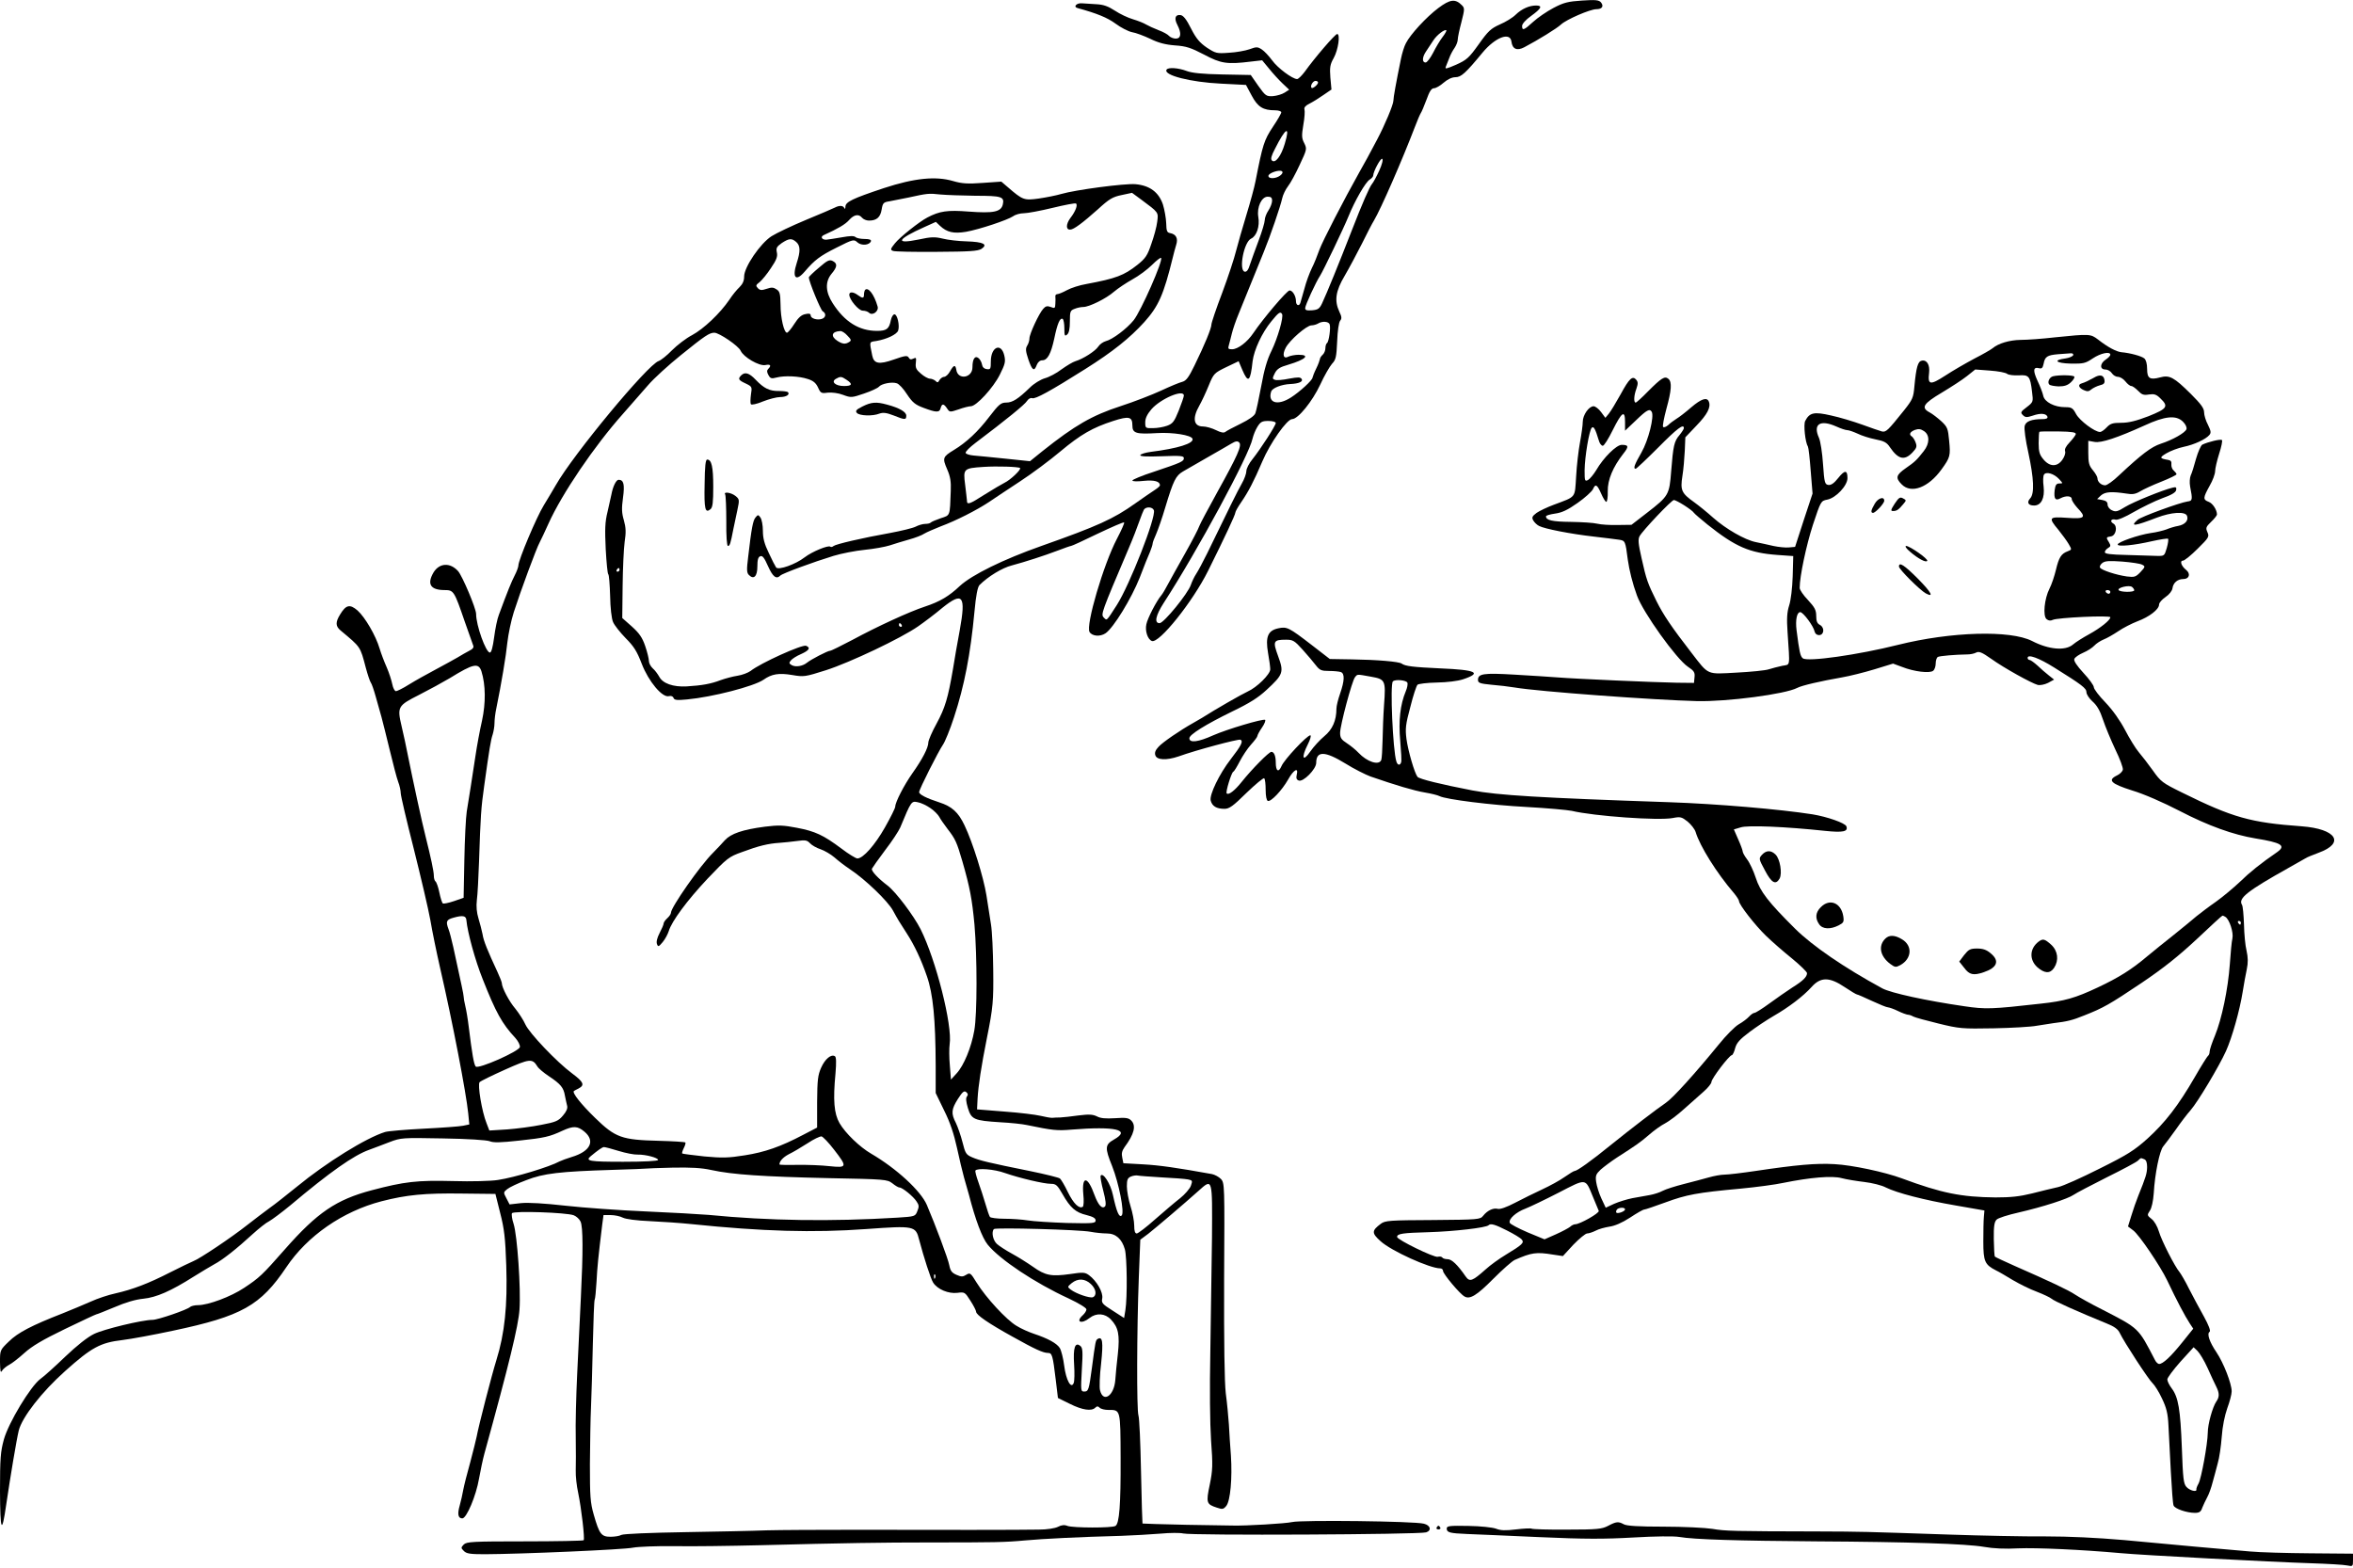
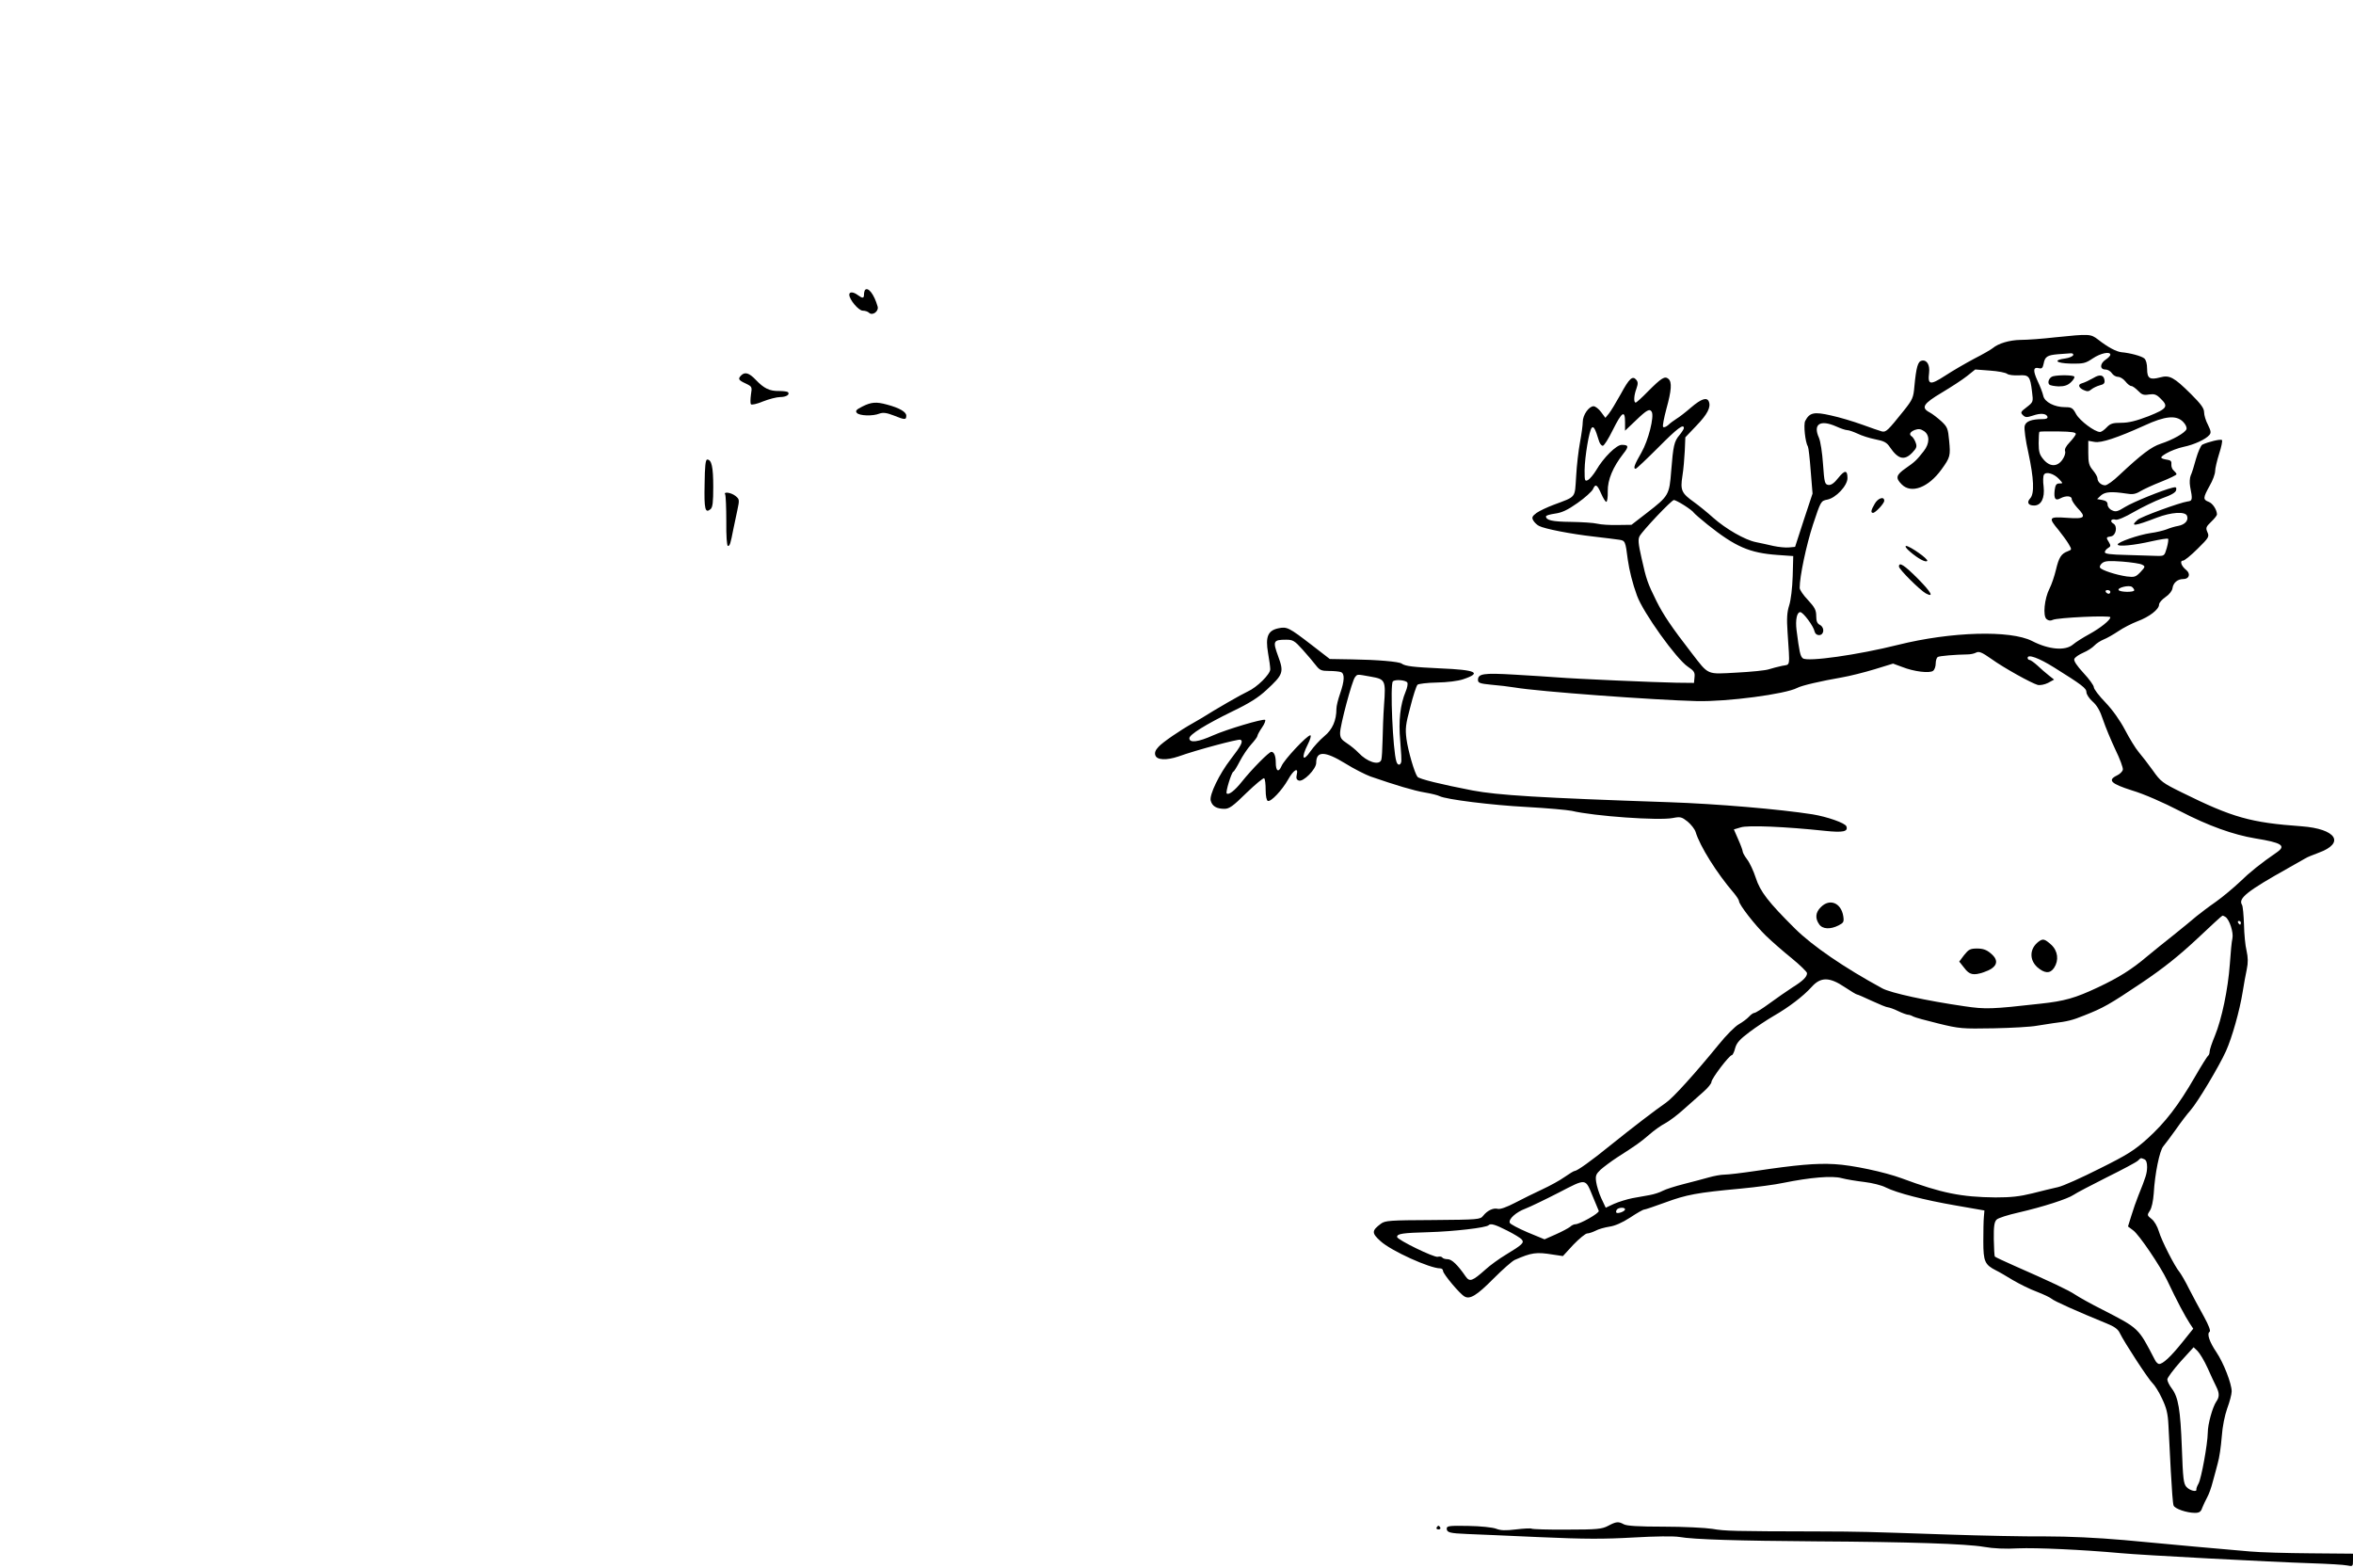
<svg xmlns="http://www.w3.org/2000/svg" version="1.0" width="1280pt" height="853pt" viewBox="0 0 1280 853" preserveAspectRatio="xMidYMid meet">
  <g transform="translate(0,853) scale(0.1,-0.1)" fill="#000000" stroke="none">
-     <path d="M7824 8486 c-64 -48 -152 -143 -176 -191 -9 -16 -21 -55 -27 -85 -27 -132 -41 -210 -41 -227 0 -22 -48 -136 -89 -213 -35 -67 -71 -133 -98 -180 -82 -146 -198 -371 -215 -417 -11 -31 -29 -77 -42 -102 -12 -25 -31 -75 -40 -111 -10 -36 -20 -71 -22 -77 -6 -21 -24 -15 -24 8 0 28 -18 59 -35 59 -14 0 -144 -153 -197 -232 -33 -49 -84 -88 -116 -88 -21 0 -23 3 -17 23 3 12 11 40 16 62 5 22 22 72 38 110 16 39 47 115 69 170 22 55 52 129 67 165 35 85 91 249 100 291 4 19 18 48 31 65 13 16 42 69 64 117 40 85 40 87 25 118 -14 27 -15 40 -5 100 7 38 9 76 6 84 -3 10 6 21 27 31 18 9 52 30 76 47 l44 30 -6 65 c-4 55 -2 71 18 106 25 45 37 131 19 131 -11 0 -122 -129 -177 -206 -16 -21 -34 -39 -41 -39 -25 0 -106 60 -136 102 -17 23 -42 50 -56 59 -23 15 -29 15 -67 1 -23 -8 -73 -17 -112 -19 -67 -5 -72 -3 -120 28 -39 27 -58 49 -86 104 -25 50 -42 71 -57 73 -29 4 -36 -18 -17 -54 23 -45 20 -74 -9 -74 -13 0 -29 7 -36 14 -6 8 -33 23 -58 32 -26 10 -56 24 -68 31 -11 7 -43 20 -70 28 -28 8 -72 29 -99 47 -37 24 -62 33 -100 35 -27 2 -63 4 -79 5 -29 3 -50 -19 -24 -26 106 -29 162 -52 207 -85 28 -21 69 -42 89 -46 20 -3 65 -20 99 -36 44 -22 83 -32 135 -36 61 -4 87 -13 158 -50 92 -49 125 -54 255 -38 l61 7 38 -46 c20 -25 53 -61 73 -80 l36 -34 -25 -16 c-14 -9 -42 -17 -63 -19 -36 -2 -41 1 -80 56 l-41 59 -155 3 c-108 2 -166 8 -194 19 -45 17 -101 21 -109 7 -19 -30 130 -68 296 -76 l136 -7 31 -58 c33 -62 62 -80 127 -80 19 0 34 -5 34 -11 0 -6 -20 -41 -45 -78 -49 -74 -56 -97 -95 -296 -6 -33 -29 -116 -50 -185 -21 -69 -46 -156 -56 -195 -9 -38 -43 -141 -75 -227 -33 -86 -59 -164 -59 -173 0 -21 -37 -111 -92 -223 -31 -64 -45 -83 -66 -89 -14 -3 -67 -25 -116 -48 -50 -23 -148 -61 -219 -84 -157 -51 -250 -105 -426 -245 l-68 -55 -134 14 c-74 8 -152 15 -173 17 -22 2 -41 8 -43 14 -2 7 22 31 54 55 167 126 269 209 280 228 8 12 19 18 28 15 16 -7 101 40 288 158 151 95 243 169 322 256 77 86 105 148 155 352 4 19 13 49 18 67 12 36 0 59 -33 65 -17 3 -20 12 -21 54 -1 27 -9 73 -18 102 -23 67 -72 103 -149 110 -59 5 -328 -31 -403 -53 -27 -8 -82 -19 -123 -25 -80 -11 -87 -9 -170 63 l-34 29 -101 -7 c-81 -6 -113 -4 -161 10 -95 28 -211 16 -376 -38 -171 -57 -209 -75 -210 -101 0 -12 -3 -15 -6 -8 -6 14 -26 16 -51 3 -9 -5 -80 -35 -157 -67 -77 -32 -161 -72 -188 -89 -61 -39 -149 -168 -149 -219 0 -24 -8 -41 -25 -58 -14 -13 -39 -43 -55 -68 -51 -75 -140 -159 -203 -193 -33 -17 -82 -55 -110 -83 -27 -28 -60 -54 -72 -58 -59 -19 -464 -507 -560 -676 -14 -25 -44 -74 -65 -109 -40 -65 -138 -298 -138 -327 0 -8 -9 -33 -20 -54 -18 -35 -38 -84 -86 -214 -9 -22 -20 -77 -26 -123 -7 -53 -15 -83 -23 -83 -22 0 -75 148 -75 210 0 30 -75 207 -98 233 -43 48 -101 45 -133 -6 -38 -64 -18 -97 60 -97 49 0 52 -5 109 -171 22 -63 43 -121 46 -130 5 -10 -2 -20 -21 -29 -15 -8 -44 -24 -63 -36 -19 -11 -73 -41 -120 -66 -47 -25 -112 -61 -144 -81 -33 -21 -66 -37 -72 -37 -7 0 -16 17 -20 38 -4 20 -17 61 -30 91 -13 29 -31 76 -39 103 -21 71 -79 170 -120 207 -42 36 -63 31 -95 -22 -26 -42 -25 -64 3 -87 110 -92 106 -85 137 -203 10 -37 22 -73 27 -80 5 -6 17 -41 27 -77 10 -36 24 -85 31 -110 7 -25 27 -106 45 -180 18 -74 38 -152 46 -173 8 -20 14 -49 14 -62 0 -14 32 -150 71 -303 38 -152 79 -326 90 -387 10 -60 34 -177 53 -260 68 -295 142 -681 153 -791 l6 -61 -34 -7 c-19 -4 -115 -11 -214 -16 -99 -5 -193 -13 -210 -18 -104 -32 -321 -167 -478 -296 -55 -44 -122 -98 -151 -118 -28 -20 -82 -62 -121 -92 -86 -68 -259 -184 -294 -197 -14 -6 -71 -33 -126 -61 -117 -60 -204 -93 -297 -114 -38 -8 -98 -28 -135 -45 -38 -17 -106 -45 -153 -64 -167 -65 -244 -105 -292 -153 -48 -46 -48 -47 -48 -112 1 -49 3 -61 11 -47 5 9 23 24 38 32 16 8 53 37 84 65 41 37 98 71 220 130 91 44 168 80 171 80 4 0 48 18 99 39 60 26 115 42 157 46 70 7 149 41 275 121 39 24 88 54 110 66 46 24 123 85 210 165 33 30 73 62 90 70 16 9 67 47 112 84 220 185 347 274 431 304 26 10 76 28 111 42 63 24 70 24 290 20 135 -2 237 -9 254 -15 21 -9 59 -8 160 3 140 15 166 21 237 54 59 27 82 26 119 -5 61 -51 32 -108 -69 -138 -26 -8 -56 -19 -66 -24 -55 -30 -243 -87 -335 -101 -36 -6 -144 -9 -245 -6 -195 5 -264 -3 -442 -50 -193 -51 -296 -121 -472 -321 -124 -141 -139 -155 -222 -210 -72 -48 -195 -94 -251 -94 -18 0 -38 -5 -43 -10 -15 -15 -175 -70 -204 -70 -56 0 -267 -51 -319 -77 -35 -17 -93 -63 -156 -123 -55 -53 -116 -108 -136 -122 -53 -40 -172 -236 -198 -329 -18 -66 -21 -101 -21 -280 1 -222 10 -241 34 -73 22 149 56 353 68 402 18 72 125 210 253 324 143 128 191 154 310 168 50 6 173 29 276 51 374 79 476 136 617 346 114 170 306 303 517 358 136 35 235 45 440 42 l180 -2 26 -104 c22 -85 28 -136 33 -285 7 -219 -8 -368 -54 -516 -25 -80 -97 -359 -107 -415 -3 -16 -19 -79 -35 -140 -17 -60 -34 -128 -38 -150 -4 -22 -12 -60 -19 -84 -14 -48 -9 -71 14 -71 23 0 75 123 91 217 8 45 21 106 29 135 134 486 185 695 191 784 8 113 -12 403 -32 466 -9 26 -12 52 -9 58 9 14 296 4 336 -11 15 -6 31 -21 37 -34 14 -29 14 -169 2 -410 -5 -104 -14 -291 -20 -415 -6 -124 -10 -281 -8 -350 1 -69 1 -150 0 -180 -1 -30 5 -84 13 -120 18 -87 37 -251 30 -259 -4 -3 -148 -6 -320 -6 -286 0 -316 -2 -332 -17 -16 -17 -16 -19 0 -35 14 -15 35 -18 115 -18 198 1 759 25 807 36 28 5 127 9 220 8 94 -2 305 1 470 5 459 12 669 15 915 15 362 0 419 1 525 11 98 9 296 19 525 25 63 2 159 8 212 12 53 5 109 5 124 1 45 -12 1284 -6 1322 6 31 10 24 38 -12 47 -50 14 -668 21 -717 9 -34 -8 -250 -21 -324 -19 -5 0 -117 2 -249 4 -131 3 -240 6 -241 7 -1 2 -5 129 -8 283 -3 154 -9 291 -14 305 -10 30 -9 464 2 750 l8 206 43 32 c43 34 195 163 273 233 78 70 76 74 74 -256 -2 -160 -6 -438 -9 -620 -4 -199 -2 -390 4 -481 10 -134 9 -161 -7 -240 -21 -99 -18 -107 37 -125 32 -11 37 -10 53 9 22 28 33 150 25 274 -4 51 -9 127 -11 169 -3 42 -10 119 -17 170 -7 63 -10 266 -9 619 3 517 3 525 -18 547 -11 11 -33 23 -48 26 -194 35 -285 48 -375 53 l-107 6 -6 30 c-5 22 -2 37 12 57 53 71 65 118 36 146 -14 14 -30 16 -87 12 -51 -3 -79 -1 -99 10 -23 11 -43 12 -100 5 -40 -6 -84 -10 -99 -11 -16 0 -36 -1 -45 -2 -10 0 -38 5 -63 11 -25 6 -112 17 -195 23 l-150 12 3 60 c4 68 19 170 51 330 33 164 36 200 34 370 -1 99 -6 209 -12 245 -6 36 -17 108 -25 160 -16 99 -74 286 -119 380 -34 72 -69 103 -137 125 -71 23 -110 43 -110 56 0 15 105 222 129 257 11 15 39 83 61 151 56 171 89 340 111 574 8 88 17 133 27 144 47 47 124 94 176 107 74 20 174 52 253 82 34 13 65 24 69 24 5 0 70 30 146 67 76 36 140 64 143 61 3 -3 -15 -43 -39 -89 -73 -139 -171 -472 -149 -507 14 -23 57 -27 87 -7 43 29 141 189 186 303 22 59 48 122 56 140 7 18 14 38 14 44 0 7 9 30 19 52 10 23 33 88 50 146 44 146 57 172 96 195 19 11 78 45 132 76 54 31 112 64 130 75 25 15 35 16 44 7 16 -16 -8 -70 -120 -272 -49 -89 -93 -171 -97 -183 -4 -13 -38 -79 -77 -148 -39 -69 -81 -145 -94 -169 -13 -25 -29 -52 -36 -60 -25 -29 -75 -125 -81 -157 -8 -36 7 -82 30 -91 39 -15 222 213 306 382 91 183 148 305 148 316 0 6 14 31 32 57 39 57 68 112 115 222 42 99 134 230 162 230 32 0 110 96 153 188 22 48 51 98 64 113 21 22 24 36 28 122 2 57 9 103 16 112 10 12 9 22 -4 49 -28 60 -21 112 29 196 24 41 66 120 94 175 27 55 56 111 65 125 38 64 153 327 223 510 13 35 28 69 32 75 4 5 18 38 31 73 16 45 27 62 41 62 10 0 34 14 52 30 22 19 46 30 64 30 31 0 55 21 148 134 69 83 150 114 157 60 5 -41 30 -52 70 -31 76 40 178 103 200 124 29 27 158 83 192 83 31 0 42 16 25 37 -11 13 -29 15 -103 10 -76 -5 -100 -11 -155 -40 -36 -19 -86 -53 -111 -76 -50 -46 -60 -49 -60 -22 0 11 20 34 50 55 55 40 63 56 26 56 -37 0 -78 -18 -111 -50 -16 -16 -55 -40 -86 -53 -49 -22 -64 -36 -115 -108 -53 -74 -65 -85 -123 -111 -53 -23 -62 -25 -56 -11 4 10 13 32 19 48 6 17 19 41 29 55 9 13 17 34 17 45 0 11 9 54 20 95 18 71 18 76 2 92 -36 36 -64 32 -128 -16z m23 -158 c-14 -18 -37 -57 -51 -85 -15 -29 -33 -53 -41 -53 -20 0 -19 29 3 61 9 14 27 41 39 59 20 31 63 63 71 55 2 -2 -7 -19 -21 -37z m-677 -247 c0 -11 -29 -35 -35 -29 -10 9 7 38 21 38 8 0 14 -4 14 -9z m-181 -333 c-20 -68 -52 -109 -70 -91 -8 8 -3 26 17 64 58 116 84 129 53 27z m514 -146 c-14 -31 -32 -64 -39 -72 -14 -16 -55 -111 -109 -250 -74 -190 -136 -342 -163 -400 -14 -30 -23 -35 -54 -38 -29 -2 -38 0 -38 12 0 15 58 141 81 176 17 26 130 262 155 324 34 84 92 185 115 199 10 6 19 16 19 22 1 23 40 96 49 91 6 -4 -1 -31 -16 -64z m-539 -27 c-24 -18 -64 -19 -64 -2 0 16 61 36 74 25 6 -5 2 -14 -10 -23z m-1657 -110 c142 0 158 -5 148 -48 -10 -40 -51 -48 -185 -38 -116 9 -158 3 -225 -32 -43 -22 -151 -108 -177 -141 -24 -30 -26 -35 -10 -41 9 -4 116 -6 237 -5 180 1 224 4 244 16 37 25 11 38 -81 41 -44 1 -103 8 -130 15 -42 10 -62 10 -131 -5 -131 -27 -118 1 32 68 l62 28 22 -21 c38 -36 75 -44 142 -33 73 13 226 64 257 85 12 9 38 16 58 16 19 0 89 13 155 29 66 16 123 27 128 24 11 -7 -2 -43 -31 -80 -24 -33 -24 -64 0 -62 19 0 68 37 150 110 62 57 81 68 130 78 l56 12 49 -36 c97 -72 95 -69 88 -122 -3 -27 -18 -81 -32 -120 -21 -63 -32 -79 -76 -114 -72 -57 -116 -74 -277 -104 -36 -6 -83 -21 -105 -33 -22 -12 -46 -22 -53 -22 -7 0 -12 -6 -11 -12 1 -7 1 -25 0 -40 -1 -25 -3 -27 -25 -18 -19 7 -28 5 -41 -10 -23 -25 -75 -137 -75 -161 0 -11 -5 -28 -12 -39 -10 -16 -9 -30 6 -75 21 -61 32 -68 46 -30 6 15 17 25 30 25 28 0 47 35 65 118 17 82 31 115 46 107 5 -4 9 -27 9 -52 0 -39 2 -44 15 -33 10 8 15 31 15 71 0 55 2 60 26 69 14 6 35 10 47 10 32 0 125 46 167 83 21 18 66 48 100 67 35 19 83 55 107 79 24 24 46 41 49 38 13 -12 -109 -289 -149 -339 -37 -46 -115 -105 -152 -114 -14 -4 -33 -17 -41 -30 -16 -24 -81 -66 -124 -79 -14 -4 -47 -24 -75 -44 -27 -21 -69 -43 -92 -49 -23 -7 -59 -29 -80 -50 -64 -62 -95 -82 -129 -82 -29 0 -40 -9 -93 -78 -60 -79 -124 -139 -192 -180 -61 -37 -63 -44 -37 -104 18 -41 22 -68 20 -118 -5 -140 -2 -132 -54 -149 -26 -9 -50 -19 -54 -23 -4 -5 -18 -8 -31 -8 -13 0 -37 -7 -52 -15 -16 -8 -78 -23 -137 -34 -157 -28 -296 -61 -309 -71 -7 -6 -15 -7 -18 -4 -10 10 -100 -27 -140 -58 -49 -38 -142 -71 -155 -55 -5 7 -23 42 -40 79 -24 49 -32 81 -32 120 0 30 -6 62 -13 72 -12 17 -14 17 -27 1 -14 -16 -22 -58 -40 -214 -9 -71 -8 -87 4 -99 27 -27 46 -7 46 47 0 35 4 51 16 55 12 5 22 -9 42 -54 26 -58 45 -73 67 -51 12 12 181 74 289 107 43 13 119 28 170 33 50 5 111 16 136 24 25 8 72 23 105 32 33 9 70 23 83 32 13 8 53 25 88 39 86 32 196 88 264 133 30 21 107 71 170 113 63 41 161 114 218 162 110 92 176 130 288 166 86 28 104 23 104 -24 0 -43 19 -49 135 -42 84 5 186 -11 192 -31 9 -25 -81 -53 -226 -71 -30 -4 -56 -12 -58 -18 -2 -7 35 -9 117 -6 101 4 120 2 120 -10 0 -18 -13 -24 -162 -74 -65 -21 -118 -43 -118 -48 0 -5 27 -6 61 -2 59 6 89 -3 89 -24 0 -5 -15 -17 -32 -28 -18 -12 -64 -43 -103 -71 -118 -84 -204 -123 -510 -231 -207 -73 -378 -157 -444 -218 -58 -55 -108 -85 -190 -112 -85 -28 -257 -107 -394 -181 -61 -32 -115 -59 -121 -59 -13 0 -104 -47 -126 -65 -23 -19 -61 -25 -82 -14 -16 9 -17 13 -6 26 7 9 32 25 56 35 44 20 53 34 27 45 -22 8 -248 -94 -302 -137 -14 -10 -45 -22 -71 -26 -26 -4 -67 -15 -92 -24 -52 -20 -101 -29 -185 -34 -73 -4 -130 16 -149 53 -8 14 -23 35 -35 45 -12 11 -21 29 -21 40 0 12 -9 49 -20 81 -16 47 -32 70 -73 107 l-52 46 2 174 c1 95 6 203 11 240 8 52 7 77 -4 117 -12 40 -13 65 -5 123 10 73 4 98 -24 98 -13 0 -31 -36 -39 -80 -3 -14 -12 -56 -21 -94 -14 -56 -15 -95 -10 -203 4 -73 10 -135 14 -137 4 -3 8 -55 10 -117 1 -65 8 -126 16 -143 7 -17 38 -56 68 -87 45 -45 62 -72 88 -140 37 -96 112 -186 148 -176 12 3 22 -1 25 -10 5 -12 19 -13 73 -8 139 13 363 71 416 107 45 32 84 38 156 26 64 -11 70 -10 184 26 131 42 409 174 502 239 33 23 93 68 132 101 111 89 128 66 94 -122 -12 -64 -29 -160 -37 -212 -27 -158 -43 -211 -89 -296 -25 -45 -45 -92 -45 -103 0 -29 -33 -92 -87 -168 -45 -64 -93 -157 -93 -181 0 -8 -25 -58 -56 -113 -55 -97 -119 -169 -150 -169 -8 0 -48 24 -87 54 -98 73 -142 94 -243 113 -72 14 -99 15 -172 6 -123 -16 -186 -38 -219 -74 -15 -17 -44 -48 -64 -68 -71 -70 -229 -297 -229 -326 0 -7 -9 -20 -20 -30 -11 -10 -20 -23 -20 -29 0 -6 -10 -29 -22 -52 -13 -25 -19 -48 -14 -60 6 -16 9 -15 31 11 14 17 28 44 33 60 16 53 99 166 212 286 106 111 114 118 187 144 91 34 142 46 203 50 25 2 68 6 96 10 44 6 54 5 70 -12 10 -11 36 -26 58 -33 21 -7 55 -27 75 -44 20 -18 58 -47 85 -65 82 -54 206 -173 234 -225 28 -51 31 -56 73 -121 43 -66 80 -145 111 -235 34 -97 47 -235 48 -486 l0 -150 46 -95 c33 -66 53 -127 70 -204 13 -60 30 -132 38 -160 8 -27 20 -70 27 -95 35 -136 72 -234 102 -271 66 -81 256 -208 441 -293 55 -26 96 -51 96 -59 0 -8 -9 -22 -20 -32 -41 -37 -7 -50 37 -15 37 29 84 26 116 -8 41 -43 49 -83 38 -187 -6 -49 -12 -114 -14 -143 -7 -86 -66 -125 -83 -55 -4 15 -2 81 6 146 12 117 8 149 -19 133 -11 -7 -12 -12 -31 -156 -16 -120 -19 -130 -42 -130 -19 0 -19 5 -13 118 6 98 5 120 -8 130 -29 24 -40 -10 -34 -101 3 -45 2 -90 -2 -100 -14 -36 -42 15 -52 94 -5 40 -16 83 -24 96 -17 26 -65 52 -140 77 -27 9 -71 28 -96 44 -54 32 -165 152 -216 234 -33 54 -36 56 -57 43 -18 -11 -26 -12 -53 0 -25 11 -33 21 -39 52 -6 34 -76 220 -122 328 -33 77 -166 199 -303 279 -62 36 -140 111 -172 166 -30 52 -36 125 -22 271 5 61 4 88 -3 93 -21 13 -54 -15 -75 -62 -18 -41 -21 -66 -22 -187 l0 -139 -75 -39 c-123 -65 -210 -95 -319 -112 -88 -14 -121 -15 -219 -6 -64 7 -118 14 -121 16 -2 3 2 16 9 30 7 14 11 27 8 30 -3 3 -68 7 -144 9 -202 5 -236 17 -347 125 -77 75 -126 137 -115 146 2 1 13 8 26 14 34 18 27 35 -35 81 -85 63 -233 219 -255 267 -10 23 -35 61 -54 85 -34 39 -74 116 -74 139 0 6 -11 34 -24 62 -53 114 -76 169 -81 205 -4 20 -14 59 -22 85 -10 33 -13 66 -9 100 4 29 9 124 12 212 8 245 11 291 28 410 28 202 36 250 46 279 5 16 10 44 10 62 0 18 4 54 10 81 27 132 53 286 60 358 5 44 20 118 35 165 36 112 123 348 141 380 7 14 29 59 47 100 73 163 250 424 407 600 41 47 102 116 134 153 32 38 114 112 181 166 130 105 154 121 181 121 26 0 132 -72 143 -98 16 -35 100 -84 134 -78 28 6 35 -2 16 -21 -8 -8 -8 -17 1 -33 10 -19 17 -21 43 -14 45 12 125 8 172 -8 29 -9 44 -22 55 -46 14 -31 18 -33 53 -28 23 2 57 -2 83 -12 43 -16 47 -16 114 7 39 13 75 30 81 37 14 17 71 28 97 19 12 -3 37 -30 56 -60 30 -45 45 -57 91 -74 69 -26 86 -26 92 -1 7 26 17 25 35 -2 14 -21 15 -21 63 -5 27 10 57 17 66 17 30 0 122 100 158 172 29 58 32 71 24 105 -17 71 -73 46 -73 -33 0 -41 -2 -45 -22 -42 -15 2 -24 11 -26 25 -2 12 -10 27 -18 34 -20 17 -34 -3 -34 -49 0 -59 -80 -71 -88 -13 -5 29 -14 26 -34 -9 -9 -17 -24 -30 -32 -30 -8 0 -19 -8 -25 -17 -8 -15 -12 -16 -22 -5 -7 6 -21 12 -30 12 -10 0 -32 12 -49 27 -26 22 -31 32 -28 59 3 28 2 31 -14 23 -12 -6 -19 -5 -25 6 -7 12 -19 11 -81 -11 -80 -28 -108 -23 -117 21 -16 80 -18 74 22 80 58 10 112 36 119 57 9 29 -5 88 -20 88 -8 0 -16 -14 -20 -32 -9 -47 -23 -58 -75 -58 -98 0 -176 49 -241 150 -40 62 -42 117 -7 160 32 38 34 56 7 70 -18 9 -29 4 -75 -36 -30 -25 -55 -49 -55 -53 0 -22 64 -177 75 -184 21 -12 18 -35 -5 -42 -26 -8 -60 3 -60 19 0 10 -9 12 -30 7 -21 -4 -38 -20 -59 -53 -17 -27 -35 -48 -40 -48 -16 0 -35 80 -35 154 -1 58 -4 71 -22 82 -16 11 -27 12 -53 3 -27 -9 -36 -9 -48 3 -13 14 -12 17 10 34 13 11 41 45 61 76 30 44 37 63 32 85 -5 24 -1 31 27 51 40 26 54 27 79 5 22 -20 23 -50 2 -114 -26 -80 -5 -103 43 -47 55 64 82 85 174 131 91 46 94 46 114 28 22 -19 65 -15 73 7 2 8 -9 12 -35 12 -22 0 -44 5 -49 10 -8 8 -30 7 -75 -1 -35 -6 -73 -12 -84 -13 -24 -1 -34 16 -14 25 77 35 117 58 138 82 27 30 52 35 71 12 7 -8 23 -15 37 -15 42 0 62 18 69 60 6 36 10 40 43 45 20 4 65 13 101 20 105 23 112 24 175 17 33 -3 119 -6 192 -7z m1613 -27 c0 -13 -9 -36 -20 -53 -11 -16 -20 -40 -20 -53 0 -12 -15 -62 -33 -110 -18 -48 -39 -106 -47 -130 -9 -30 -18 -42 -29 -40 -34 8 -4 163 35 180 30 14 48 67 39 118 -9 53 18 110 51 110 18 0 24 -5 24 -22z m54 -616 c10 -16 -24 -132 -57 -200 -24 -48 -40 -103 -56 -192 -13 -69 -27 -135 -32 -148 -5 -14 -35 -35 -80 -57 -39 -19 -77 -39 -84 -45 -8 -6 -24 -3 -50 10 -22 11 -54 20 -71 20 -51 0 -59 45 -20 113 13 23 36 72 51 109 27 66 30 69 96 101 l67 32 20 -47 c32 -75 44 -65 56 47 8 62 51 155 102 217 39 48 49 55 58 40z m259 -56 c7 -18 -4 -95 -14 -102 -5 -3 -9 -16 -9 -28 0 -13 -7 -29 -15 -36 -8 -7 -15 -18 -15 -24 -1 -6 -9 -29 -20 -51 -11 -22 -19 -44 -20 -49 0 -14 -70 -78 -117 -108 -73 -47 -128 -30 -108 32 6 19 56 39 105 41 45 2 70 13 61 27 -7 11 -19 11 -69 2 -34 -7 -68 -10 -77 -6 -14 5 -14 8 0 36 12 23 27 33 73 46 94 28 122 54 56 54 -19 0 -44 -5 -55 -10 -27 -15 -35 10 -15 48 21 41 114 122 140 122 11 0 28 5 36 10 22 14 57 12 63 -4z m-2623 -62 c21 -21 22 -27 10 -34 -21 -14 -37 -12 -65 6 -38 25 -31 51 16 53 8 1 26 -10 39 -25z m-5 -240 c35 -23 31 -34 -14 -34 -46 0 -72 23 -44 39 24 14 30 14 58 -5z m1835 -86 c0 -7 -13 -44 -28 -82 -24 -60 -33 -71 -63 -82 -19 -7 -53 -13 -76 -13 -42 -1 -43 0 -43 32 0 22 11 44 33 70 50 58 177 112 177 75z m500 -149 c0 -14 -83 -142 -126 -196 -19 -23 -34 -52 -34 -66 0 -13 -11 -44 -25 -68 -23 -40 -71 -138 -188 -379 -23 -47 -50 -97 -60 -112 -10 -15 -23 -42 -29 -60 -16 -47 -147 -208 -170 -208 -30 0 -22 41 23 111 182 280 465 804 483 894 4 17 15 45 26 63 17 27 25 32 60 32 22 0 40 -5 40 -11z m-1391 -245 c8 -8 -54 -66 -84 -80 -16 -8 -65 -37 -108 -64 -86 -55 -97 -58 -97 -32 -1 9 -5 48 -10 87 -11 85 -8 88 100 95 74 5 191 1 199 -6z m728 -230 c13 -36 -132 -407 -202 -516 -58 -90 -53 -85 -71 -67 -16 17 -13 26 133 369 25 58 52 128 61 155 10 28 21 56 25 63 12 17 47 15 54 -4z m-2907 -324 c0 -5 -5 -10 -11 -10 -5 0 -7 5 -4 10 3 6 8 10 11 10 2 0 4 -4 4 -10z m1535 -300 c3 -5 1 -10 -4 -10 -6 0 -11 5 -11 10 0 6 2 10 4 10 3 0 8 -4 11 -10z m-2286 -252 c23 -74 24 -172 3 -269 -12 -52 -28 -139 -36 -194 -19 -125 -34 -222 -47 -300 -5 -33 -11 -152 -13 -264 l-4 -205 -52 -18 c-29 -10 -56 -15 -61 -13 -4 3 -13 30 -19 60 -6 30 -16 57 -21 60 -5 4 -9 17 -9 31 0 24 -16 98 -45 214 -18 69 -71 315 -95 435 -10 50 -25 123 -35 163 -25 107 -22 113 95 172 55 28 130 69 167 91 128 79 156 85 172 37z m2442 -744 c20 -13 41 -35 48 -47 6 -12 27 -42 46 -67 42 -54 50 -72 80 -175 41 -142 53 -207 66 -345 15 -177 15 -489 -1 -576 -16 -92 -57 -191 -96 -233 l-31 -34 -6 77 c-4 43 -4 95 -1 115 16 102 -74 458 -158 626 -38 75 -135 203 -179 237 -53 40 -90 80 -86 92 3 6 35 52 72 101 38 49 74 105 82 123 60 145 61 145 95 138 18 -3 49 -18 69 -32z m-2524 -609 c6 -67 48 -220 89 -322 71 -180 105 -242 177 -319 16 -18 27 -40 25 -50 -4 -23 -225 -121 -240 -106 -10 10 -20 69 -38 215 -5 43 -14 95 -19 115 -5 20 -9 44 -9 52 -1 14 -10 56 -56 267 -9 39 -20 84 -26 98 -16 43 -12 52 28 63 50 14 67 10 69 -13z m386 -796 c6 -11 35 -35 62 -53 65 -43 81 -63 88 -106 4 -19 9 -44 12 -55 4 -13 -3 -31 -22 -53 -25 -30 -39 -36 -118 -51 -49 -10 -133 -21 -186 -25 l-97 -6 -15 39 c-26 64 -50 212 -38 224 7 7 69 37 138 68 134 60 149 62 176 18z m2337 -164 c-7 -8 -5 -28 5 -62 19 -63 33 -69 175 -78 58 -3 123 -10 145 -15 141 -29 165 -32 245 -25 238 19 324 -1 230 -54 -49 -28 -51 -44 -10 -145 37 -94 68 -252 52 -268 -14 -14 -28 20 -48 112 -13 61 -54 125 -67 104 -2 -5 4 -42 15 -83 13 -50 16 -77 9 -84 -16 -16 -37 8 -57 62 -37 104 -70 107 -61 5 4 -36 2 -66 -3 -69 -20 -12 -50 17 -81 80 -17 36 -37 69 -43 74 -6 5 -78 23 -161 40 -228 46 -277 58 -316 75 -33 14 -38 21 -53 82 -9 36 -26 84 -36 105 -27 52 -25 74 11 131 25 39 34 46 45 37 10 -8 11 -15 4 -24z m-723 -289 c73 -94 72 -100 -24 -90 -43 5 -122 8 -175 7 -54 -1 -98 0 -98 2 0 18 19 39 51 56 21 10 67 37 101 59 34 23 69 39 77 38 8 -2 39 -34 68 -72z m-1172 -7 c39 -12 85 -21 104 -20 42 1 111 -17 111 -29 0 -6 -75 -10 -190 -10 -183 0 -208 4 -177 30 41 34 63 49 72 50 6 0 42 -9 80 -21z m505 -104 c114 -25 283 -36 635 -44 312 -6 321 -7 349 -28 16 -13 33 -23 39 -23 16 0 76 -49 93 -76 14 -20 14 -29 4 -53 -11 -28 -13 -29 -108 -35 -361 -22 -702 -17 -1027 15 -49 4 -205 13 -345 19 -140 6 -336 20 -434 31 -116 13 -202 18 -242 14 l-62 -7 -17 33 c-17 32 -17 33 4 50 12 10 58 32 104 49 94 37 182 47 472 56 98 3 180 6 182 7 1 1 64 3 140 5 100 2 159 -1 213 -13z m1596 -16 c81 -28 212 -59 251 -59 27 0 35 -7 63 -56 42 -74 71 -100 131 -114 35 -9 49 -17 49 -29 0 -16 -13 -17 -157 -14 -87 3 -182 9 -212 14 -30 5 -87 9 -127 9 -40 0 -76 5 -79 10 -4 6 -15 38 -25 73 -10 34 -27 87 -38 117 -11 30 -18 58 -16 62 10 15 102 8 160 -13z m854 -24 c63 -3 127 -8 142 -11 25 -5 26 -7 16 -35 -6 -16 -32 -46 -58 -67 -26 -20 -87 -72 -135 -114 -48 -43 -94 -78 -101 -78 -10 0 -14 13 -14 43 0 23 -9 71 -20 105 -11 35 -20 84 -20 108 0 37 4 46 23 54 12 5 29 7 37 5 8 -2 67 -6 130 -10z m-2932 -219 c16 -8 74 -16 147 -19 66 -3 167 -10 225 -16 389 -40 663 -48 953 -27 261 19 268 17 287 -58 25 -95 63 -213 76 -233 23 -37 84 -62 132 -56 40 5 41 4 71 -43 17 -26 31 -54 31 -60 0 -17 67 -63 199 -136 120 -67 165 -88 192 -88 22 0 26 -12 42 -145 l12 -100 65 -32 c68 -34 118 -41 138 -21 9 9 15 9 24 0 7 -7 28 -12 47 -12 67 0 66 6 67 -262 1 -257 -7 -356 -28 -369 -18 -12 -231 -11 -261 0 -17 7 -33 5 -52 -5 -16 -8 -59 -15 -104 -15 -102 -2 -543 -2 -991 -1 -201 0 -421 -1 -490 -3 -69 -3 -270 -7 -448 -10 -185 -3 -331 -9 -342 -15 -10 -6 -37 -10 -59 -10 -50 0 -61 15 -91 120 -19 66 -21 100 -21 275 1 110 3 250 6 310 3 61 7 215 10 344 3 128 7 237 10 241 3 5 7 48 10 97 4 79 9 130 31 311 l7 52 39 0 c21 0 51 -6 66 -14z m2545 -77 c26 -5 66 -9 88 -9 49 0 82 -30 98 -86 12 -42 14 -263 3 -331 l-7 -43 -62 40 c-57 36 -62 42 -57 67 6 32 -30 95 -72 126 -22 16 -32 17 -104 6 -101 -14 -134 -8 -201 40 -30 21 -81 53 -114 71 -33 18 -70 42 -82 53 -22 20 -31 66 -16 81 10 9 467 -3 526 -15z m-846 -251 c-3 -8 -6 -5 -6 6 -1 11 2 17 5 13 3 -3 4 -12 1 -19z m847 -33 c29 -27 34 -62 11 -72 -17 -6 -91 19 -121 42 -18 14 -18 15 6 35 34 27 72 25 104 -5z" />
    <path d="M4706 6953 c-3 -4 -6 -15 -6 -25 0 -22 -8 -22 -34 -3 -24 18 -46 19 -46 2 0 -27 51 -87 73 -87 13 0 28 -5 34 -11 19 -19 55 8 47 34 -19 66 -51 107 -68 90z" />
    <path d="M4032 6488 c-19 -19 -15 -26 24 -44 35 -17 36 -18 29 -61 -3 -23 -4 -47 0 -52 3 -5 32 1 65 15 33 13 75 24 94 24 33 0 55 14 42 27 -3 3 -25 6 -48 6 -52 -1 -82 14 -127 61 -36 38 -59 44 -79 24z" />
    <path d="M4692 6319 c-34 -17 -40 -24 -31 -35 13 -16 86 -19 123 -4 20 7 38 5 77 -10 62 -25 69 -25 69 -1 0 20 -37 42 -105 60 -58 16 -85 14 -133 -10z" />
    <path d="M3833 5896 c-3 -137 3 -160 32 -136 12 10 15 38 15 122 0 108 -9 148 -33 148 -9 0 -13 -37 -14 -134z" />
    <path d="M3945 5840 c3 -6 6 -71 6 -145 -1 -81 3 -135 9 -135 10 0 14 12 29 90 5 25 15 72 22 104 12 57 12 60 -10 78 -24 19 -67 25 -56 8z" />
    <path d="M11180 6695 c-69 -8 -153 -14 -188 -14 -61 -1 -121 -19 -152 -45 -8 -7 -53 -33 -100 -57 -47 -25 -118 -66 -159 -93 -82 -53 -95 -50 -87 16 5 43 -12 72 -40 66 -21 -4 -30 -35 -40 -140 -5 -61 -10 -72 -56 -130 -89 -111 -98 -120 -121 -115 -12 3 -60 20 -107 37 -47 17 -123 40 -170 50 -92 21 -116 16 -140 -30 -10 -19 0 -116 15 -140 3 -4 10 -64 15 -132 l10 -123 -48 -145 -47 -145 -33 -3 c-18 -2 -57 2 -85 8 -29 7 -72 16 -96 21 -59 12 -162 71 -232 133 -31 28 -78 66 -103 84 -69 49 -76 65 -64 142 6 36 11 98 13 138 l3 73 60 63 c60 62 80 101 68 131 -10 26 -41 16 -96 -31 -30 -26 -66 -54 -80 -62 -14 -9 -35 -24 -46 -35 -12 -10 -24 -14 -27 -9 -4 4 5 49 18 98 28 101 31 146 11 163 -20 17 -38 5 -111 -68 -33 -34 -63 -61 -67 -61 -12 0 -10 39 4 76 9 26 9 36 -1 48 -20 24 -38 8 -85 -79 -25 -45 -54 -93 -64 -105 l-19 -23 -23 31 c-13 18 -32 32 -41 32 -26 0 -59 -48 -59 -85 0 -18 -7 -68 -15 -111 -8 -43 -18 -127 -21 -185 -8 -121 3 -108 -122 -155 -35 -13 -77 -33 -93 -44 -24 -18 -27 -25 -19 -40 6 -11 20 -25 32 -31 30 -16 174 -44 298 -58 58 -7 119 -14 137 -17 34 -5 35 -7 48 -109 8 -57 26 -130 50 -195 33 -92 215 -346 277 -387 33 -22 39 -31 36 -57 l-3 -31 -95 1 c-118 2 -550 21 -648 29 -40 3 -145 10 -234 15 -169 10 -198 5 -198 -29 0 -16 11 -20 73 -26 39 -3 97 -10 127 -15 128 -22 758 -68 990 -74 165 -4 483 38 547 72 24 13 128 37 243 57 41 7 121 27 177 44 l101 31 49 -18 c65 -26 151 -36 169 -21 8 6 14 24 14 40 0 15 5 31 11 35 11 6 95 13 162 14 15 0 36 4 47 10 15 8 31 2 82 -34 71 -51 220 -133 253 -142 13 -3 38 2 56 11 l33 18 -29 23 c-17 13 -44 37 -62 54 -18 16 -37 30 -43 30 -5 0 -10 5 -10 11 0 22 61 0 144 -52 152 -95 176 -113 176 -135 0 -11 15 -34 33 -50 24 -21 41 -50 57 -99 13 -39 43 -111 67 -162 25 -51 43 -100 41 -110 -2 -10 -16 -24 -31 -31 -54 -26 -35 -45 81 -82 64 -19 169 -65 260 -112 156 -81 291 -129 411 -149 142 -23 168 -39 119 -74 -89 -61 -151 -111 -203 -162 -34 -32 -92 -81 -130 -108 -39 -27 -86 -63 -106 -79 -19 -17 -75 -62 -123 -101 -49 -38 -113 -91 -145 -117 -85 -72 -155 -116 -270 -170 -121 -57 -180 -74 -311 -88 -266 -30 -299 -31 -414 -14 -207 30 -399 72 -446 97 -208 113 -380 231 -475 325 -146 145 -190 202 -214 277 -12 37 -33 82 -47 100 -13 17 -24 37 -24 43 0 6 -11 36 -24 65 l-24 55 37 11 c37 13 245 4 460 -19 97 -10 126 -4 115 25 -7 18 -105 52 -184 65 -179 28 -519 57 -780 66 -709 24 -932 38 -1070 64 -171 33 -289 62 -299 74 -16 20 -51 140 -60 206 -7 56 -5 78 21 174 15 61 33 115 39 121 5 5 52 11 105 12 56 1 115 8 144 18 104 35 70 51 -125 59 -149 7 -191 12 -210 26 -15 11 -134 21 -270 23 l-121 2 -97 75 c-126 97 -136 102 -183 92 -57 -12 -71 -46 -56 -134 7 -38 12 -78 12 -89 0 -27 -73 -99 -123 -121 -31 -14 -176 -97 -248 -143 -9 -5 -32 -19 -50 -29 -68 -38 -165 -104 -187 -129 -17 -18 -22 -32 -17 -46 8 -26 61 -28 126 -6 97 35 323 95 336 91 18 -7 6 -31 -52 -106 -62 -80 -117 -194 -109 -225 8 -31 32 -45 75 -45 26 0 46 14 120 87 49 47 92 83 96 79 5 -4 8 -33 8 -63 0 -34 5 -58 12 -60 17 -6 77 58 110 116 30 54 58 70 47 26 -4 -18 -1 -27 11 -31 24 -10 95 62 95 96 0 66 47 65 158 -3 48 -30 110 -61 137 -71 139 -48 236 -77 295 -87 36 -6 72 -15 81 -20 35 -18 283 -49 474 -59 110 -6 220 -16 245 -21 122 -29 474 -54 550 -39 41 8 48 6 80 -19 19 -16 39 -41 44 -57 23 -77 115 -224 208 -332 15 -18 28 -38 28 -44 0 -19 87 -131 147 -189 32 -31 95 -86 141 -123 45 -37 82 -73 82 -80 0 -20 -22 -42 -80 -78 -30 -20 -86 -58 -125 -87 -38 -28 -75 -51 -81 -51 -6 0 -19 -9 -29 -20 -11 -12 -35 -30 -56 -42 -20 -11 -70 -61 -110 -111 -129 -158 -249 -291 -288 -317 -50 -34 -186 -138 -300 -230 -107 -87 -182 -140 -195 -140 -5 0 -29 -15 -55 -33 -25 -18 -80 -48 -121 -67 -41 -19 -108 -52 -148 -73 -46 -24 -82 -37 -95 -33 -24 6 -56 -9 -79 -38 -16 -20 -24 -21 -274 -23 -235 -1 -259 -3 -282 -20 -51 -38 -51 -51 -2 -95 58 -53 268 -148 325 -148 8 0 15 -6 15 -14 0 -16 92 -126 117 -139 29 -17 67 6 156 96 51 51 103 97 117 103 91 40 117 44 208 29 l54 -8 57 62 c32 33 66 61 75 61 9 0 30 7 46 15 16 9 50 18 75 22 29 4 69 21 112 49 36 24 71 44 77 44 6 0 58 18 116 39 114 42 171 53 410 75 85 8 189 22 230 31 148 30 266 40 318 26 26 -7 82 -16 124 -21 42 -5 95 -18 117 -30 61 -30 207 -68 381 -98 l155 -27 -3 -35 c-2 -19 -3 -80 -3 -134 0 -108 8 -126 69 -157 15 -7 56 -31 92 -53 36 -21 94 -50 130 -63 36 -14 72 -31 80 -38 14 -13 142 -70 301 -135 40 -16 61 -31 70 -51 25 -52 157 -254 179 -274 11 -10 35 -48 51 -83 24 -50 32 -81 35 -145 2 -45 8 -158 13 -252 5 -93 11 -177 15 -185 7 -18 72 -40 116 -40 24 0 33 6 40 28 6 15 18 40 27 57 9 16 22 52 29 80 8 27 20 74 28 104 9 29 18 94 22 145 4 57 16 115 30 155 13 35 24 76 24 92 0 42 -44 155 -83 213 -38 56 -53 101 -37 111 7 4 -5 36 -31 83 -24 43 -60 110 -81 151 -20 41 -44 81 -51 90 -26 30 -99 173 -113 222 -8 27 -25 57 -40 68 -24 19 -25 21 -9 45 10 14 18 53 21 93 6 108 32 234 52 257 10 12 41 53 68 91 27 39 63 86 80 105 39 44 156 240 193 322 33 73 75 222 91 323 6 39 16 93 22 121 8 38 7 65 -1 102 -7 27 -13 92 -14 143 -2 52 -6 100 -11 107 -22 35 29 75 254 201 41 23 82 46 90 51 8 6 41 19 73 31 146 53 96 130 -93 144 -277 20 -374 47 -649 183 -108 53 -117 60 -160 121 -25 35 -60 80 -77 100 -17 20 -50 74 -74 120 -28 53 -67 108 -107 150 -35 36 -63 73 -63 83 0 9 -25 44 -56 77 -36 39 -54 66 -50 76 3 9 25 24 48 34 24 10 51 28 61 39 10 11 33 26 50 33 18 7 53 27 80 45 26 18 73 42 104 54 65 24 118 65 118 91 0 10 16 28 35 41 21 14 36 34 38 48 4 30 28 50 59 50 32 0 41 28 16 49 -27 21 -37 51 -18 51 8 0 44 29 80 65 61 60 64 66 53 90 -10 23 -8 29 20 56 18 17 32 35 32 40 0 25 -23 61 -45 69 -32 12 -31 22 5 87 17 29 30 65 30 80 0 14 10 57 22 95 12 37 19 71 15 74 -7 7 -76 -10 -107 -25 -8 -5 -23 -39 -34 -77 -10 -38 -23 -79 -29 -91 -5 -12 -7 -38 -3 -60 14 -71 13 -78 -14 -81 -42 -6 -254 -83 -272 -100 -43 -38 -17 -35 105 12 79 30 154 35 164 10 10 -25 -11 -48 -48 -55 -19 -3 -47 -12 -64 -19 -16 -6 -55 -16 -87 -20 -66 -10 -178 -49 -178 -62 0 -13 87 -5 187 18 45 10 84 16 87 13 3 -3 0 -25 -7 -50 -13 -44 -13 -44 -57 -43 -25 1 -98 3 -162 5 -88 2 -118 6 -118 15 0 7 8 17 18 23 14 8 15 13 5 30 -17 27 -17 29 10 33 28 4 38 56 13 70 -21 12 -11 28 13 21 11 -3 51 14 99 42 44 25 113 59 153 74 51 18 75 32 77 45 3 15 -1 18 -20 13 -54 -13 -214 -78 -258 -105 -40 -25 -51 -28 -71 -18 -14 6 -24 20 -24 31 0 14 -8 21 -29 25 l-28 5 21 20 c23 20 58 22 138 10 33 -6 50 -3 75 12 18 11 70 35 116 53 45 18 82 36 82 40 0 4 -7 13 -15 20 -9 7 -14 22 -13 34 2 14 -3 22 -17 24 -48 8 -49 13 -10 36 22 13 64 29 93 35 58 12 121 41 141 65 10 12 8 22 -8 55 -12 22 -21 53 -21 68 0 22 -17 45 -72 100 -92 91 -116 104 -167 90 -56 -15 -71 -6 -71 46 0 28 -6 49 -15 57 -15 13 -78 30 -125 34 -28 3 -75 28 -127 69 -41 31 -46 31 -233 12z m98 -97 c-3 -7 -22 -15 -43 -18 -69 -9 -51 -26 30 -28 68 -1 79 1 119 28 43 29 96 40 96 20 0 -5 -11 -17 -25 -26 -32 -21 -34 -54 -2 -54 12 0 28 -9 35 -20 7 -11 22 -20 33 -20 12 0 30 -11 41 -25 11 -14 25 -25 32 -25 7 0 23 -12 37 -26 20 -21 30 -25 59 -20 28 4 40 1 62 -21 46 -44 38 -56 -64 -97 -68 -26 -108 -36 -149 -36 -46 0 -59 -4 -79 -25 -13 -14 -29 -25 -36 -25 -29 0 -110 61 -130 97 -18 34 -25 38 -60 38 -58 0 -112 28 -119 62 -3 15 -17 52 -31 81 -26 57 -24 77 8 69 15 -4 20 1 25 24 7 39 20 47 78 52 28 2 58 4 68 5 11 1 17 -3 15 -10z m-359 -102 c8 -6 36 -9 62 -8 56 4 63 -4 73 -89 7 -55 7 -56 -29 -84 -33 -25 -35 -29 -21 -43 13 -13 21 -14 54 -3 43 15 73 12 80 -6 2 -9 -7 -13 -26 -13 -61 0 -92 -12 -98 -37 -4 -14 5 -80 20 -146 30 -140 34 -222 10 -248 -20 -22 -11 -39 21 -39 39 0 59 40 52 103 -4 29 -3 58 2 65 11 18 54 6 82 -24 22 -24 22 -24 2 -24 -17 0 -22 -8 -26 -37 -5 -46 4 -59 31 -44 30 16 62 14 62 -4 0 -8 14 -29 30 -47 51 -53 43 -62 -55 -55 -100 7 -104 2 -47 -66 20 -25 45 -59 55 -76 18 -31 18 -31 -5 -40 -35 -13 -48 -33 -64 -101 -8 -33 -23 -79 -35 -102 -28 -55 -37 -149 -16 -166 11 -9 22 -10 34 -4 24 12 313 26 313 14 0 -15 -53 -58 -115 -92 -33 -18 -73 -43 -88 -56 -42 -36 -132 -28 -223 19 -118 60 -440 51 -729 -21 -215 -54 -494 -94 -518 -73 -14 11 -19 36 -34 153 -7 56 2 98 20 98 16 0 73 -77 78 -105 3 -12 12 -20 24 -20 28 0 32 40 6 55 -16 8 -21 21 -21 49 0 32 -8 47 -45 87 -25 26 -45 55 -45 66 0 63 36 232 72 343 43 129 43 130 78 137 47 9 110 76 110 117 0 45 -15 45 -50 1 -23 -29 -39 -40 -54 -38 -19 3 -22 11 -29 113 -4 61 -14 125 -22 143 -34 75 6 101 94 62 24 -11 51 -20 60 -20 9 0 34 -9 56 -19 22 -11 66 -25 97 -31 47 -9 62 -17 79 -43 45 -66 79 -74 122 -29 23 24 26 33 18 54 -5 15 -15 29 -20 33 -18 11 -12 25 15 36 20 7 32 6 50 -6 32 -21 32 -67 -1 -109 -39 -50 -49 -59 -98 -93 -53 -37 -57 -53 -22 -88 52 -53 146 -17 217 82 47 65 49 74 41 156 -6 65 -9 74 -42 105 -20 18 -48 40 -63 48 -50 26 -36 48 65 108 50 30 112 70 137 90 l45 36 80 -6 c44 -3 86 -11 94 -18z m-1934 -206 c15 -25 -18 -156 -56 -222 -38 -66 -46 -88 -31 -88 4 0 59 52 122 115 104 105 140 132 140 106 0 -5 -11 -22 -24 -38 -29 -34 -34 -58 -45 -196 -10 -129 -13 -135 -132 -227 l-84 -65 -75 -1 c-41 -1 -91 2 -111 7 -19 5 -84 9 -145 10 -101 1 -134 9 -134 30 0 5 22 11 49 15 37 5 68 19 123 58 40 28 77 62 83 74 14 32 23 27 45 -23 11 -25 23 -45 28 -45 5 0 9 26 8 58 -1 62 28 131 84 203 32 40 30 49 -8 49 -29 0 -99 -69 -139 -138 -14 -23 -34 -47 -44 -53 -18 -9 -19 -5 -19 53 1 74 25 217 39 231 10 10 19 -5 38 -68 4 -16 14 -30 22 -30 7 0 31 38 54 85 50 100 67 112 67 44 l0 -47 59 56 c60 58 75 65 86 47z m2890 -54 c15 -15 22 -31 19 -41 -8 -20 -75 -58 -140 -79 -51 -17 -102 -55 -227 -172 -31 -30 -65 -54 -75 -54 -22 0 -42 19 -42 38 0 8 -11 27 -25 44 -21 25 -25 40 -25 95 l0 65 34 -6 c36 -7 125 23 271 89 112 52 173 58 210 21z m-583 -68 c-2 -7 -17 -27 -34 -45 -20 -21 -28 -37 -24 -48 3 -10 -3 -29 -15 -46 -28 -40 -69 -39 -103 2 -21 25 -26 41 -26 88 0 32 2 60 4 62 2 2 49 3 103 2 75 -1 97 -5 95 -15z m-2130 -387 c25 -16 49 -34 52 -40 4 -6 38 -35 75 -65 152 -121 228 -154 381 -165 l85 -6 -3 -110 c-2 -64 -10 -130 -19 -158 -12 -37 -14 -72 -9 -145 13 -198 16 -175 -29 -184 -22 -5 -55 -13 -73 -19 -17 -6 -96 -14 -175 -18 -165 -9 -150 -16 -245 107 -110 142 -154 208 -191 282 -48 97 -55 116 -81 233 -18 79 -20 103 -11 120 17 31 174 197 187 197 5 0 31 -13 56 -29z m2491 -323 c18 -9 17 -12 -9 -40 -26 -27 -33 -29 -74 -24 -57 8 -138 34 -146 48 -4 6 2 17 12 25 15 12 38 13 109 8 49 -4 98 -11 108 -17z m-43 -139 c0 -12 -77 -11 -85 1 -8 13 57 29 73 17 6 -5 12 -13 12 -18z m-130 -9 c0 -5 -4 -10 -9 -10 -6 0 -13 5 -16 10 -3 6 1 10 9 10 9 0 16 -4 16 -10z m-4394 -314 c27 -30 59 -68 72 -85 21 -27 30 -31 72 -31 27 0 55 -3 64 -6 22 -8 20 -48 -4 -117 -11 -31 -20 -68 -20 -82 0 -65 -22 -114 -66 -150 -24 -20 -58 -57 -76 -83 -41 -60 -51 -35 -14 38 14 27 20 50 14 50 -18 0 -143 -133 -157 -168 -16 -37 -31 -27 -31 20 0 35 -9 58 -24 58 -13 0 -105 -93 -161 -163 -38 -48 -72 -74 -82 -63 -7 7 26 114 36 118 5 2 20 27 35 56 15 29 42 70 61 91 19 21 35 42 35 47 0 5 11 26 25 46 14 20 21 39 17 42 -12 7 -207 -51 -282 -84 -82 -37 -130 -43 -130 -16 0 20 89 75 232 145 94 45 143 76 188 118 91 84 95 96 63 183 -30 82 -27 90 43 90 37 0 46 -5 90 -54z m371 -147 c79 -14 82 -19 72 -154 -4 -55 -7 -141 -8 -192 -1 -50 -4 -98 -7 -107 -12 -32 -77 -11 -124 39 -14 15 -42 38 -62 51 -31 20 -38 30 -38 57 0 41 65 284 81 303 14 17 8 17 86 3z m199 -33 c3 -7 -1 -29 -9 -47 -30 -72 -40 -160 -30 -269 5 -58 8 -111 5 -117 -6 -19 -20 -16 -26 5 -19 59 -35 420 -19 435 12 13 74 7 79 -7z m4450 -1274 c22 -14 45 -85 38 -117 -4 -16 -10 -79 -14 -140 -10 -137 -44 -299 -81 -389 -16 -38 -29 -77 -29 -87 0 -10 -4 -20 -9 -23 -4 -3 -37 -55 -72 -116 -89 -154 -161 -247 -257 -334 -70 -63 -109 -88 -260 -163 -97 -49 -199 -95 -227 -101 -27 -6 -90 -21 -140 -34 -69 -17 -116 -22 -200 -22 -186 2 -292 23 -510 104 -92 34 -269 72 -365 77 -100 6 -209 -4 -430 -37 -74 -11 -150 -20 -169 -20 -19 0 -57 -7 -85 -15 -28 -8 -89 -24 -136 -36 -47 -12 -98 -28 -115 -37 -16 -9 -48 -19 -70 -23 -22 -4 -65 -12 -95 -17 -30 -6 -75 -20 -100 -31 l-45 -21 -24 51 c-13 28 -25 68 -28 89 -5 34 -1 43 24 67 17 15 57 45 89 66 106 68 125 81 175 124 27 24 67 52 87 62 21 11 68 46 103 78 36 32 84 75 107 95 23 20 42 44 42 52 0 18 97 146 111 146 4 0 13 17 18 38 8 29 25 48 77 87 37 28 96 67 132 88 82 47 161 107 207 158 49 55 97 55 180 -1 33 -22 63 -40 67 -40 4 0 40 -16 81 -35 41 -19 80 -35 88 -35 8 -1 32 -9 54 -20 22 -11 46 -19 53 -20 7 0 20 -4 30 -10 9 -5 71 -22 137 -38 114 -28 129 -29 300 -26 99 2 205 8 235 14 30 5 71 11 90 14 76 9 104 16 168 42 104 41 136 59 312 177 120 81 200 145 300 238 74 70 137 128 140 128 3 0 10 -3 16 -7z m84 -32 c0 -5 -2 -10 -4 -10 -3 0 -8 5 -11 10 -3 6 -1 10 4 10 6 0 11 -4 11 -10z m-526 -1286 c11 -4 16 -18 16 -43 -1 -35 -6 -52 -48 -156 -11 -27 -28 -76 -38 -109 l-18 -58 28 -21 c32 -23 147 -193 185 -272 53 -112 96 -193 124 -236 l18 -27 -61 -76 c-63 -78 -104 -116 -125 -116 -6 0 -17 10 -23 23 -91 175 -84 169 -286 273 -60 30 -126 67 -147 81 -37 25 -135 71 -333 158 -54 24 -101 46 -104 49 -3 3 -5 46 -6 95 -1 70 3 94 15 106 8 9 62 26 120 39 134 31 267 74 299 96 14 10 95 52 180 95 85 42 162 83 170 91 17 16 14 16 34 8z m-2999 -204 c15 -36 29 -70 32 -77 5 -12 -103 -73 -128 -73 -7 0 -20 -6 -28 -14 -9 -7 -44 -26 -78 -41 l-61 -27 -92 38 c-51 22 -95 45 -97 52 -8 20 34 58 85 77 26 10 107 49 181 87 153 79 144 80 186 -22z m175 -69 c0 -11 -39 -25 -47 -18 -3 3 -2 10 2 16 8 13 45 15 45 2z m-642 -115 c38 -19 74 -41 80 -49 15 -17 4 -28 -87 -83 -35 -21 -85 -57 -110 -80 -72 -64 -86 -69 -108 -38 -44 64 -76 94 -98 94 -13 0 -26 4 -29 9 -3 5 -15 7 -25 4 -20 -5 -221 93 -221 108 0 18 30 22 174 26 134 4 311 24 324 38 11 11 35 4 100 -29z m3811 -748 c18 -40 39 -86 47 -101 18 -36 18 -57 0 -82 -20 -30 -46 -122 -46 -169 -1 -63 -35 -248 -50 -276 -8 -14 -13 -28 -12 -32 4 -17 -36 -7 -54 13 -16 18 -19 45 -25 212 -8 210 -19 276 -55 324 -13 17 -24 39 -24 49 0 9 32 52 71 96 l72 79 21 -20 c12 -12 37 -53 55 -93z" />
    <path d="M11168 6483 c-20 -5 -32 -33 -20 -45 5 -5 28 -9 51 -10 31 0 49 6 66 22 14 13 22 27 19 31 -5 9 -85 10 -116 2z" />
    <path d="M11390 6475 c-27 -15 -47 -25 -67 -31 -21 -6 -15 -24 12 -36 20 -9 28 -8 42 4 10 8 31 18 46 22 22 5 28 12 25 29 -4 27 -25 32 -58 12z" />
-     <path d="M10307 5790 c-22 -34 -23 -40 -9 -40 20 0 30 7 55 37 18 21 18 22 -1 32 -16 9 -23 4 -45 -29z" />
    <path d="M10198 5789 c-20 -34 -23 -49 -9 -49 13 0 61 51 61 66 0 26 -35 14 -52 -17z" />
    <path d="M10390 5529 c44 -38 87 -61 94 -50 6 10 -95 81 -115 81 -8 -1 1 -14 21 -31z" />
    <path d="M10330 5448 c0 -15 115 -129 146 -146 47 -25 30 6 -43 80 -74 74 -103 93 -103 66z" />
-     <path d="M9585 3880 c-18 -20 -18 -22 16 -85 36 -69 59 -81 80 -44 15 29 2 106 -22 130 -25 25 -51 24 -74 -1z" />
    <path d="M9905 3595 c-29 -28 -32 -61 -9 -93 18 -27 61 -29 106 -6 27 14 30 19 25 51 -12 72 -74 97 -122 48z" />
-     <path d="M10256 3424 c-40 -39 -29 -96 27 -138 26 -19 30 -19 55 -6 62 35 67 105 9 140 -39 24 -70 25 -91 4z" />
    <path d="M11089 3407 c-48 -37 -51 -97 -7 -138 40 -35 70 -37 92 -4 27 41 21 92 -16 126 -36 32 -45 34 -69 16z" />
    <path d="M10685 3335 l-27 -36 27 -34 c28 -38 50 -43 106 -24 74 25 88 62 38 103 -22 19 -42 26 -74 26 -37 0 -46 -5 -70 -35z" />
    <path d="M8747 229 c-33 -17 -58 -20 -222 -20 -101 -1 -188 2 -193 5 -5 3 -44 1 -85 -4 -58 -7 -84 -6 -109 4 -19 7 -84 14 -150 15 -103 2 -118 0 -118 -14 0 -22 16 -26 112 -30 46 -2 223 -9 393 -17 247 -11 351 -11 510 -2 119 7 220 8 250 3 80 -14 322 -21 745 -24 505 -3 814 -13 913 -30 50 -9 117 -12 185 -8 100 4 347 -7 557 -26 115 -11 819 -48 1035 -55 91 -3 180 -8 198 -12 31 -6 32 -6 32 29 l0 35 -232 2 c-128 1 -276 5 -328 10 -140 12 -424 37 -685 62 -150 13 -299 20 -430 20 -110 -1 -346 4 -525 10 -474 16 -465 16 -715 17 -458 1 -501 2 -570 14 -38 6 -158 12 -265 12 -137 0 -201 4 -217 13 -29 16 -41 15 -86 -9z" />
    <path d="M7815 220 c-3 -5 1 -10 10 -10 9 0 13 5 10 10 -3 6 -8 10 -10 10 -2 0 -7 -4 -10 -10z" />
  </g>
</svg>